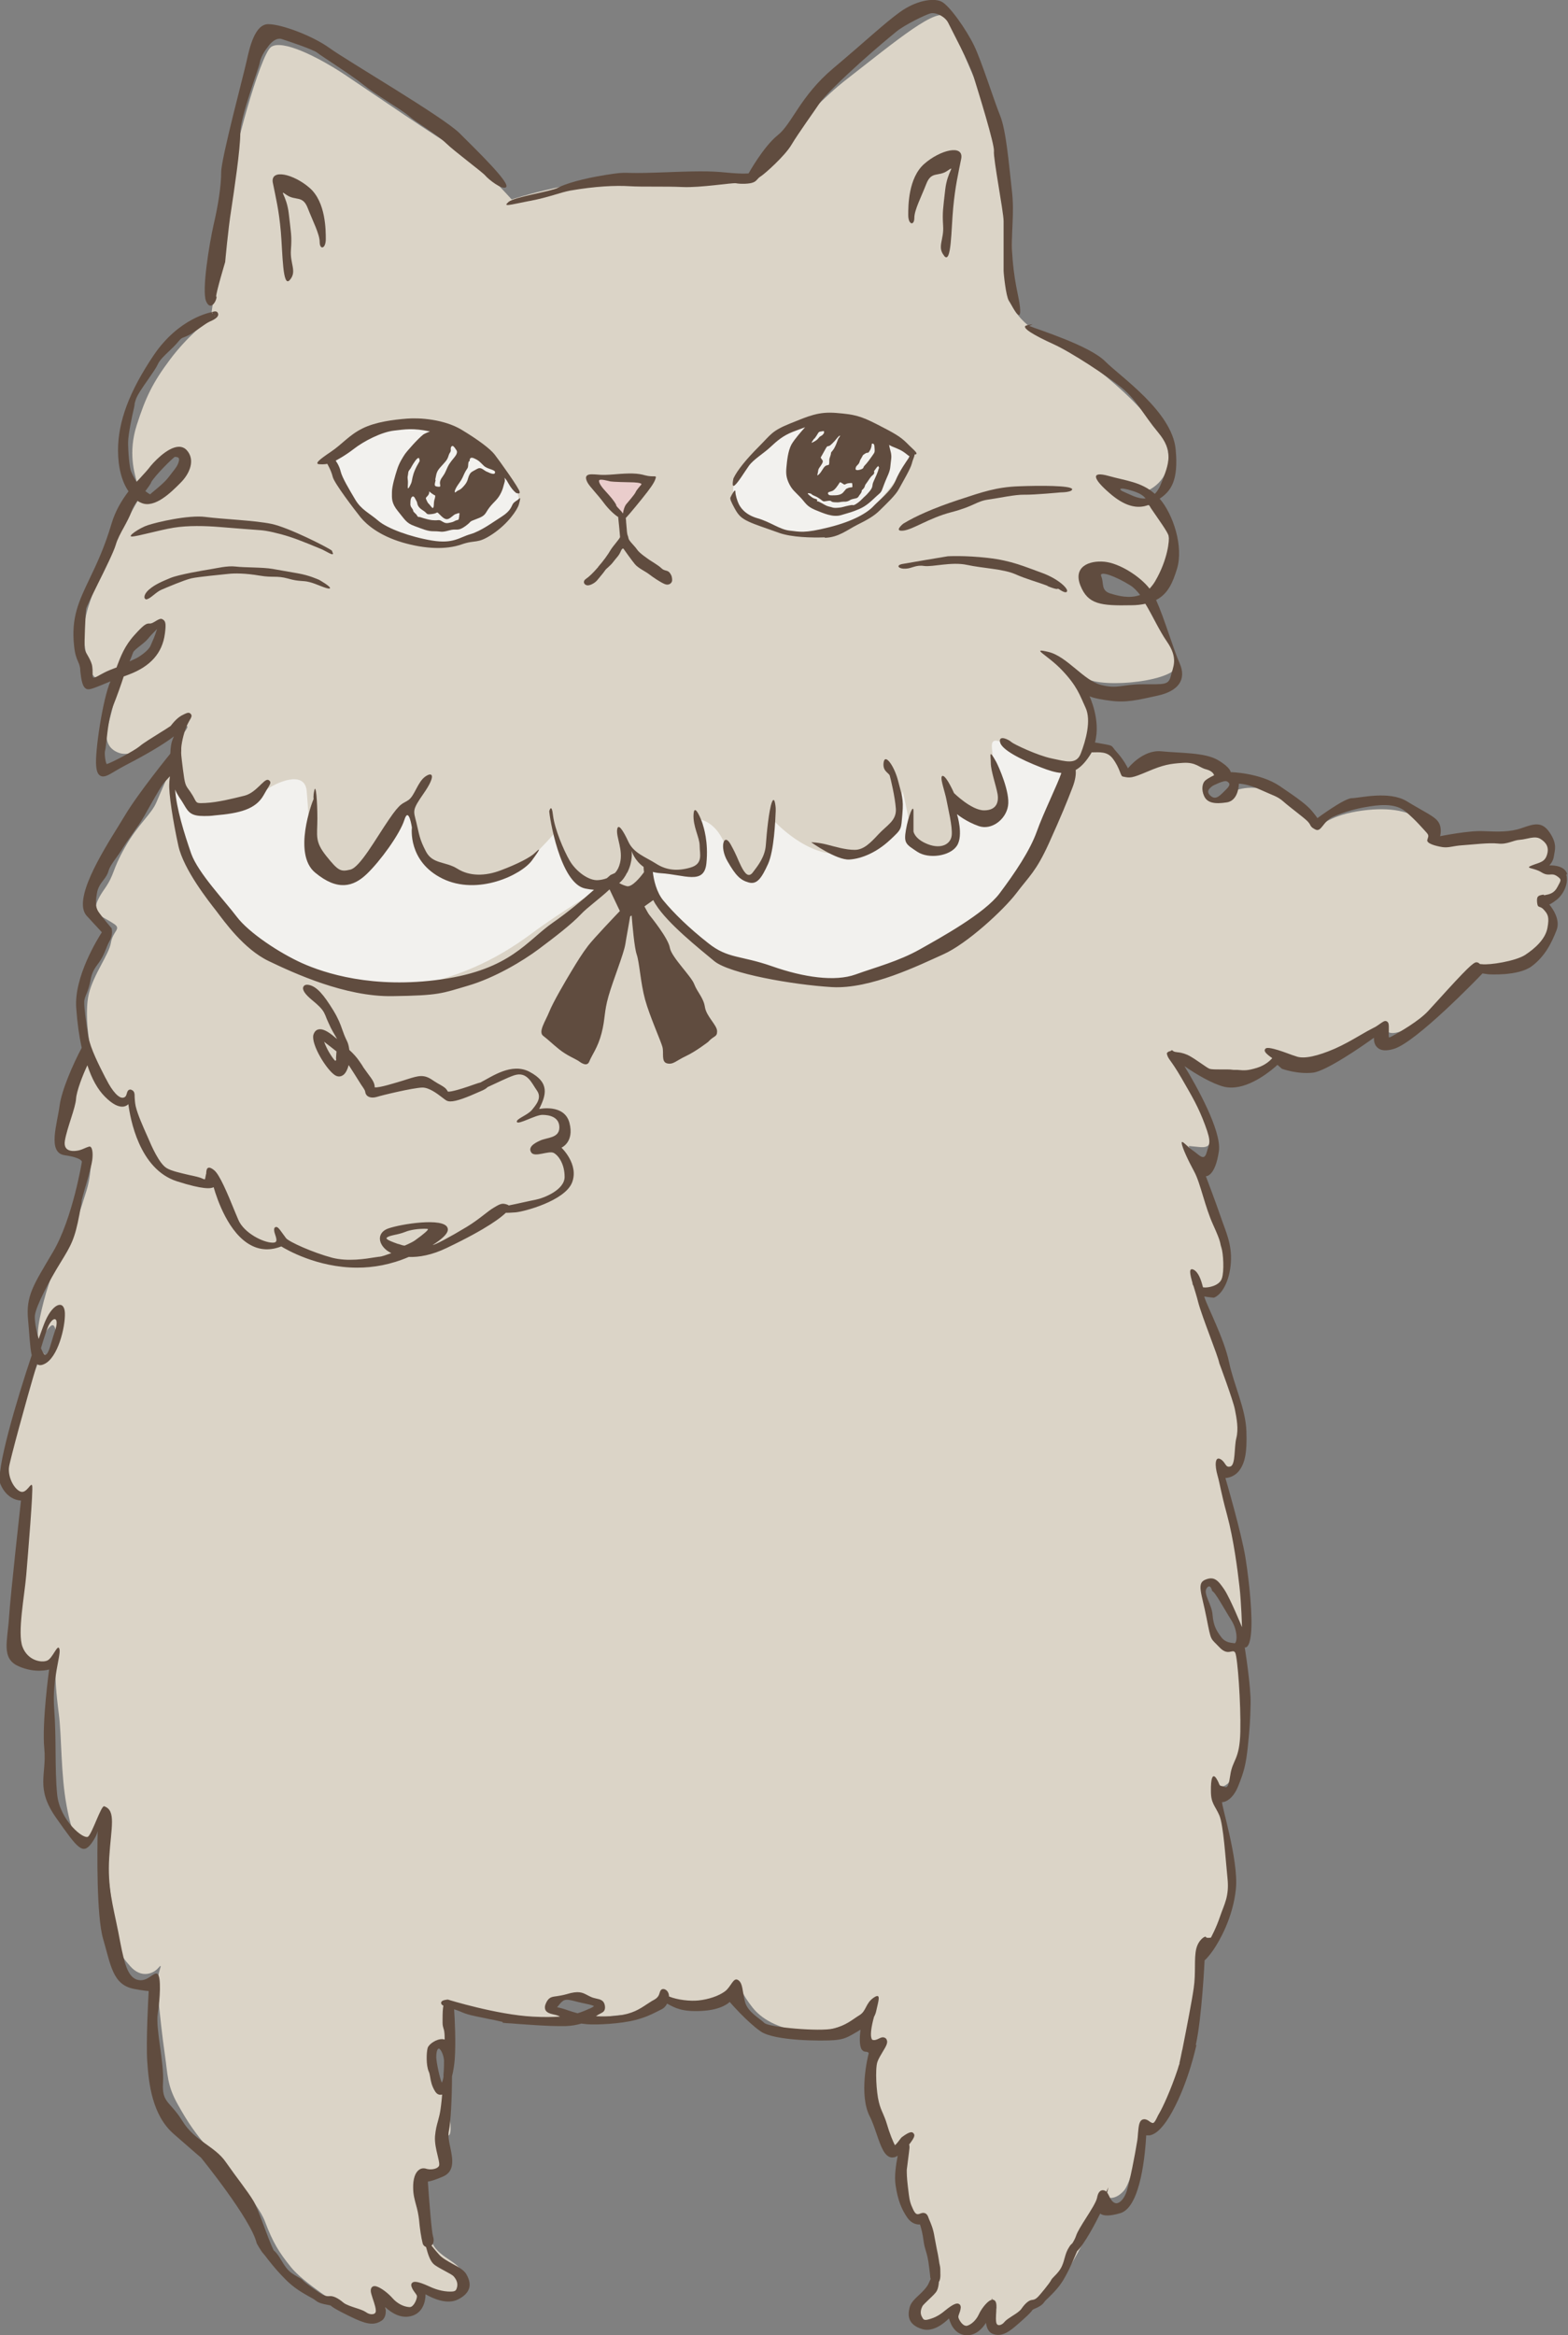
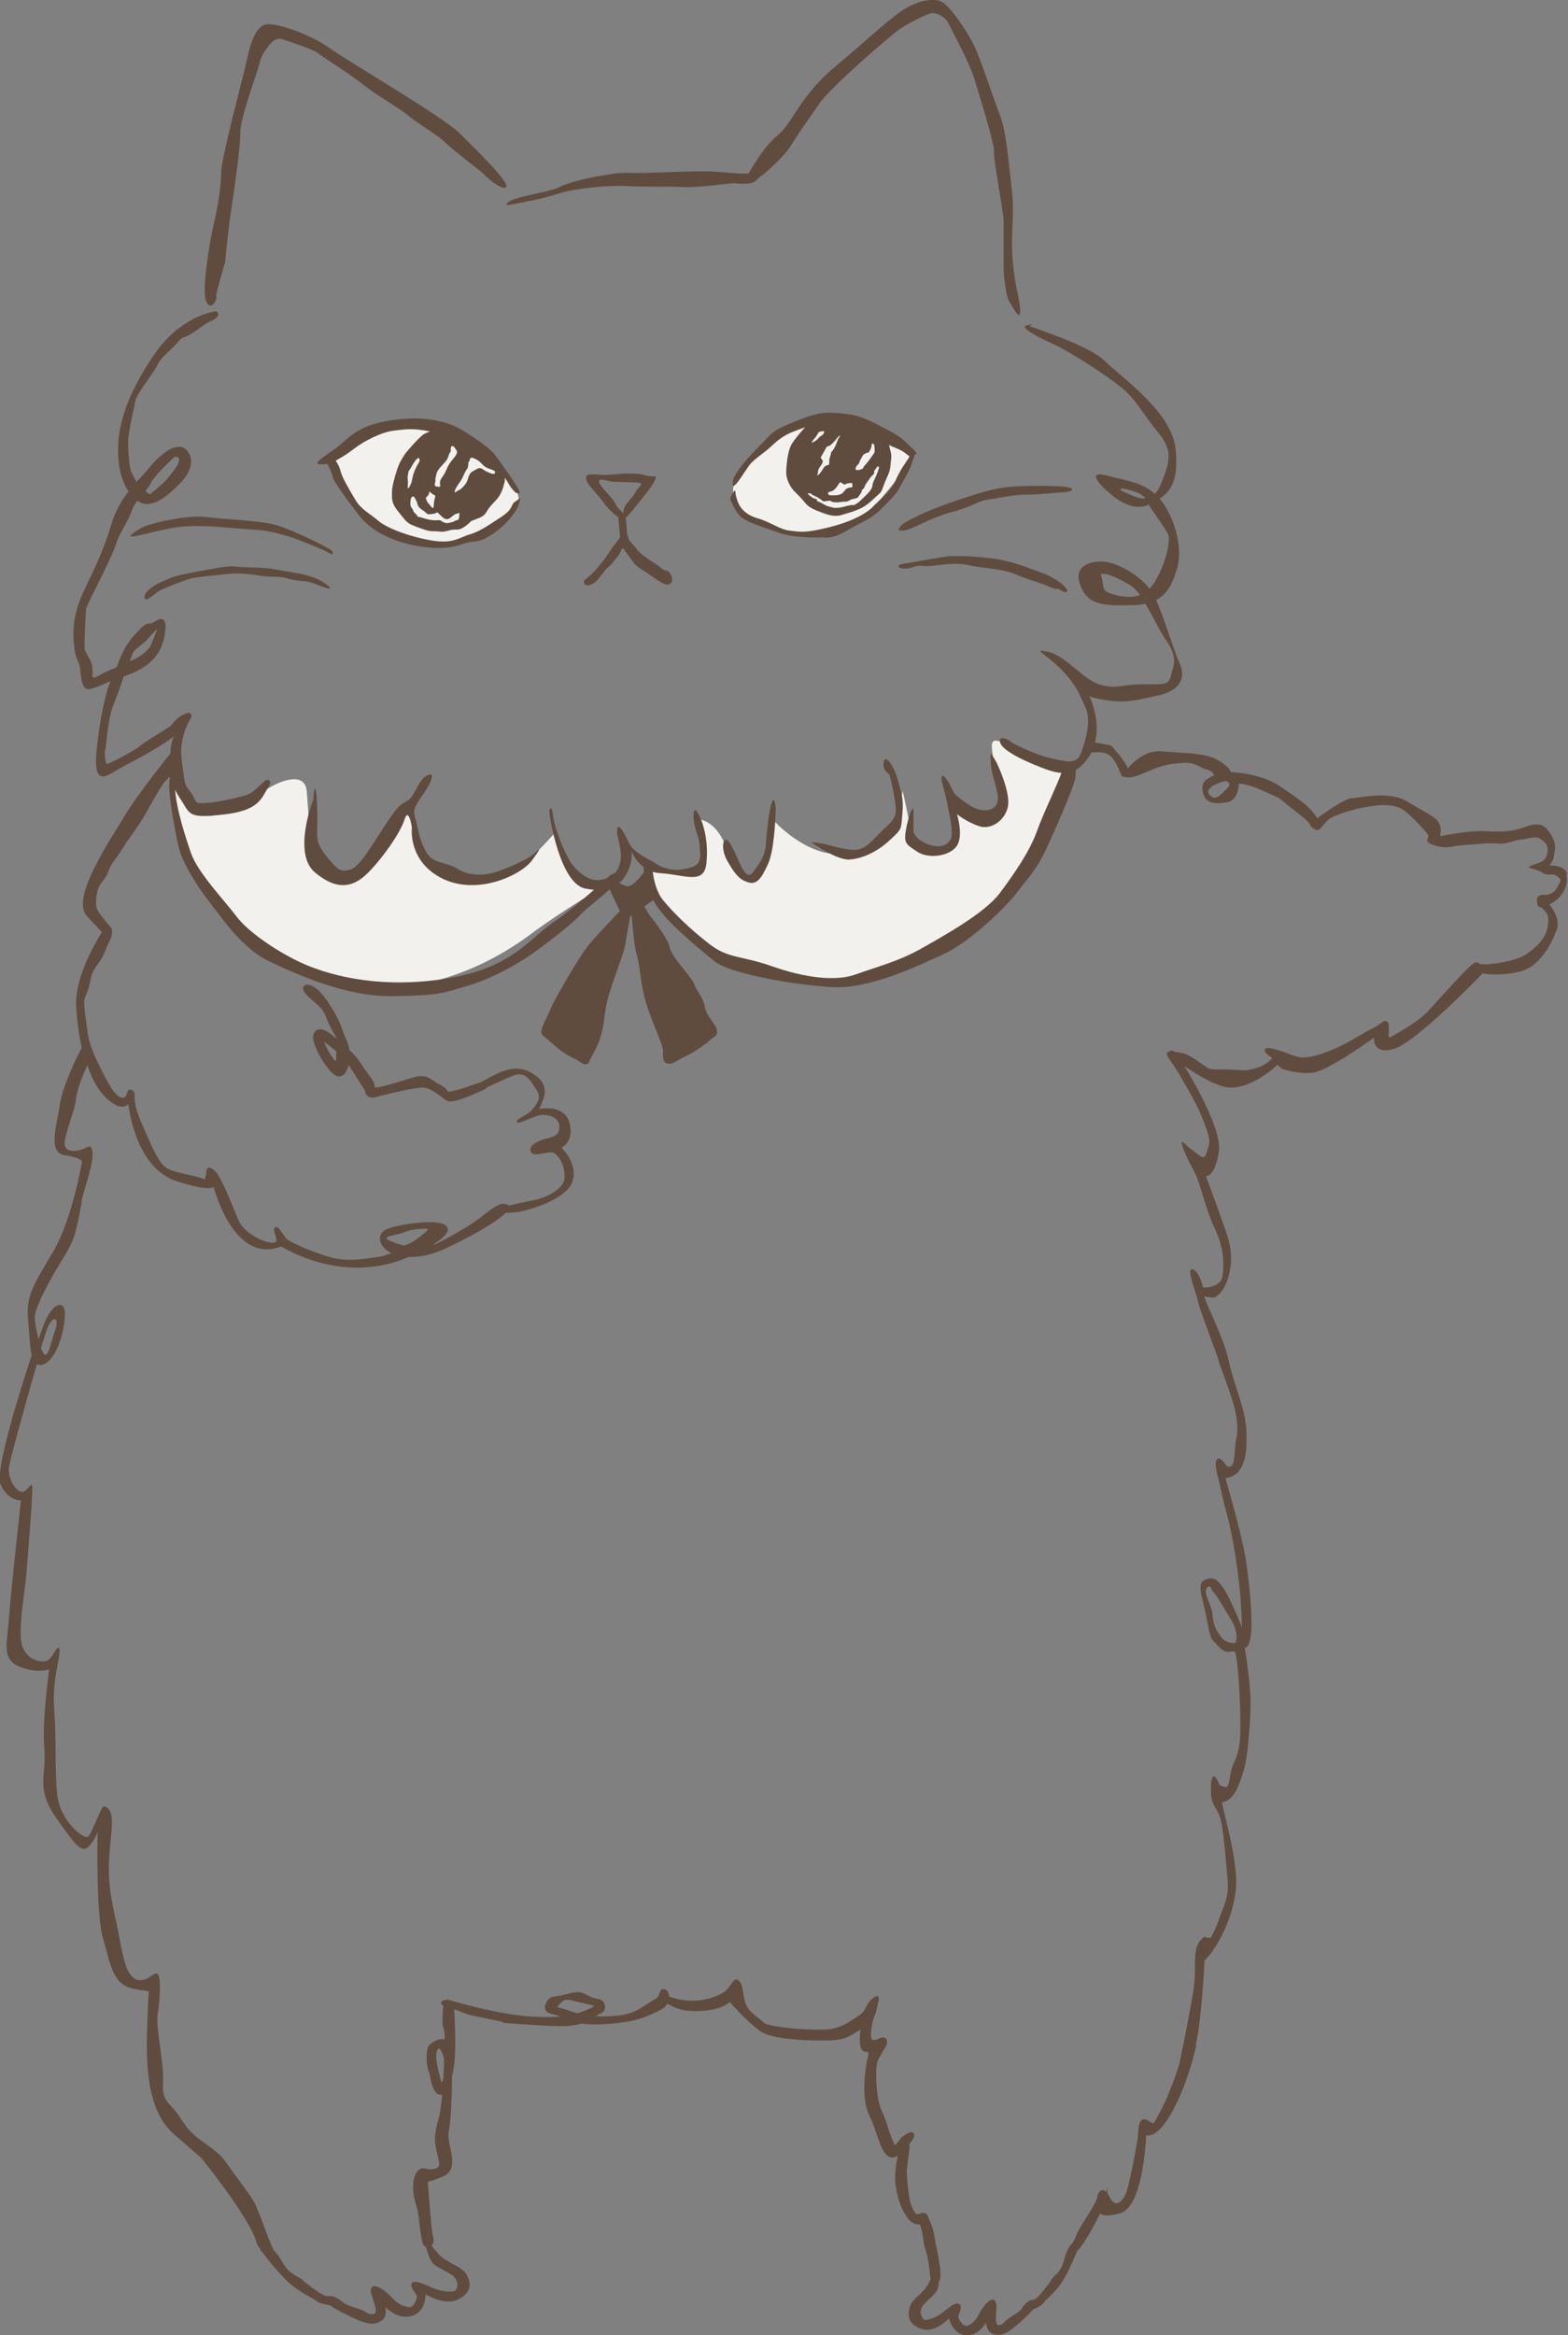
<svg xmlns="http://www.w3.org/2000/svg" id="_レイヤー_2" viewBox="0 0 74.65 111.12">
  <rect x="0" y="0" width="74.65" height="111.12" fill="#808080" stroke="none" />
  <defs>
    <style>.cls-1{fill:#f2f1ee;}.cls-2{fill:#dbd4c7;}.cls-3{fill:#604c3f;}.cls-4{fill:#eacdcc;}</style>
  </defs>
  <g id="_レイヤー_1-2">
-     <path class="cls-2" d="M10.04,15.1c.09-.8.89-5.33.94-6.45.05-1.12,1.4-6.02,1.92-6.41s2.24.47,3.51,1.31c1.26.84,4.58,3.13,5.38,3.55s2.57,2.39,2.57,2.39c0,0,3.46-1.12,5.61-.89s6.03-.14,6.03-.14c0,0,2.06-2.95,4.35-4.72,2.29-1.78,4.35-3.51,4.72-2.9s2.15,4.68,2.71,6.64.37,6.97.37,6.97c0,0,.26.98,2.06,1.82,1.8.84,5.21,3.81,5.4,5.24s-1.05,1.87-1.05,1.87c0,0-1.36-.65-1.64-.42s.4.8,1.01.89,1.17.37,1.17.37c0,0,.91,1.33.51,2.64-.4,1.31-.65,1.4-1.12,1.08s-2.17-1.01-2.6-.7-.07.77.63,1.05,2.01.37,2.01.37c0,0,1.43,2.1,1.52,2.92.09.82-3.55,1.22-4.37.68s-.84-.63-.84-.63c0,0,1.08,1.31,1.1,2.08s.05,1.75.05,1.75c0,0,1.01.02,1.36.75s.4.63.47.61,1.85-.96,2.85-.7,1.45.72,1.45.72c0,0-.91.3-.72.65s.02.7.58.58.72-.4.8-.44,1.22-.49,2.43.42c1.22.91,1.31,1.33,1.45,1.33s.56-.54,1.94-.77,2.43-.07,3.04.42.63.82.61.89,1.57.09,2.6,0,2.34-.47,2.67-.16.51.8.19,1.1-.47.37-.47.37c0,0,1.22-.12,1.15.54s-.19.84-.54.98-.51.23-.51.23c0,0,1.01.19.49,1.24-.51,1.05-.51,1.29-1.59,1.61-1.08.33-1.85.16-2.01.19s-1.73,2.13-3.04,2.83-1.24-.02-1.24-.02c0,0-1.8,1.61-3.06,1.75s-1.73-.16-1.87-.21-.21,0-.49.19-.42,1.08-2.03.82-2.62-1.1-2.62-1.1c0,0,1.59,2.48,1.71,3.32s.02,1.03-.49.98l-.51-.05s1.36,2.95,1.64,4.4-.09,2.22-.4,2.43-.65.23-.65.23c0,0,1.73,4.56,1.8,6.17s-.05,2.2-.42,2.15-.4-.16-.4-.16c0,0,.07,1.26.33,2.2.26.94.98,4.91.84,5.5s-.33.51-.42-.12-.89-1.85-1.05-1.94-.72-.02-.61.37.23,1.85.58,2.1.89.49,1.1.47.33.51.35,1.05.12,3.53-.37,4.75c-.49,1.22-1.01.82-1.01.89s.82,2.27.68,3.98c-.14,1.71-.16,2.29-.65,3.09s-.42.28-.68,1.03-.23,4.86-1.22,6.2-.72,1.87-1.15,1.94-.4-.14-.4-.14c0,0-.56,2.67-.98,3.13s-.77.33-.84.28-1.57,3.58-2.67,4.61-1.99,1.8-2.46,1.66-.37-.42-.37-.61.05-.35-.02-.3-.37.96-1.05.96-.63-.8-.63-.8c0,0-.54.4-1.26.42s-.94-.23-.47-.77.91-.89.91-1.4-.58-2.78-.58-2.78c0,0-.23.35-.54-.07s-.61-.75-.51-2.06.28-1.4.28-1.4c0,0-.47,1.01-1.03-.23s-.82-2.03-.7-2.95.35-1.47.35-1.47c0,0-.54.35-.65-.19s-.05-1.08-.02-1.15-1.8.82-2.88.7-2.01-.51-2.53-1.17-.56-.94-.56-.94c0,0-.44.72-1.33.82s-1.63-.08-1.87-.09-.4-.19-.47-.16-.28.63-1.4.68-2.15.26-2.22.21.94-.4.7-.63-.74-.39-1.19-.47-.96.26-1.12.35-.14.28.3.35.87.44.87.44c0,0-1.24.09-2.62-.09s-3.34-.47-3.48-.54.05-.28-.02.65,0,1.54,0,1.54c0,0-.3-.75-.58-.4s-.3.77-.19,1.24.23.91.44.96.21.07.21.44.21,1.15.14,1.57-.4-.19-.33.56-.19,1.29-.56,1.31-.58.12-.54.26.23,2.1.51,2.99,1.38.98,1.52,1.68.26,1.01-.44.98-.72-.07-1.12-.21-.54-.21-.58-.14.33.54.02.82-.58.54-1.03.07-.68-.49-.68-.49c0,0,.42.8-.14.94s-1.36-.12-1.66-.35-1.96-1.26-2.55-1.99-.87-1.19-1.24-2.17c-.37-.98-1.92-2.57-2.62-3.39s-1.03-1.29-1.54-2.2-.47-1.4-.61-2.36-.23-1.87-.3-2.53-.05-1.01,0-1.29.21-.56-.02-.3-.8.51-1.33-.09-.4-.51-.7-1.96-.47-3.62-.49-4.49.14-1.15-.09-.63-.7,1.36-.98,1.15-.49-.19-.77-1.71c-.28-1.52-.23-3.3-.37-4.37-.14-1.08-.16-1.59-.16-2.13s-.05-.61-.05-.61c0,0-.75.8-1.45.37s-.47-1.61-.26-2.97.49-5.12.49-5.12c0,0-.7.47-.96-.54-.26-1.01.21-1.68.42-2.76.21-1.08,1.19-3.46,1.19-3.46,0,0,.3.4.51.12s.21-1.52-.07-1.38-.58.94-.58.94c0,0-.19-.3.02-1.31s.56-2.2,1.12-3.27.77-1.71,1.1-2.78c.33-1.08.16-2.01.16-2.01,0,0-1.01.63-1.26-.02s.21-1.73.56-2.6.7-2.27.7-2.27c0,0-.28-1.52-.05-2.46.23-.94.96-1.87,1.05-2.43.09-.56.51-.65.16-.89s-.8-.42-.84-.58-.14-.35.37-1.08.34-.86.98-1.99c.64-1.13,1.26-1.57,1.5-2.15s.77-1.75.77-1.75l.28-1.26s.87-.91.12-.51-2.17,1.47-2.97,1.17-.56-1.12-.49-1.36.65-2.57.65-2.57c0,0,.8.05,1.29-.72s1.03-1.61.58-1.38-1.05.61-1.36,1.01-.58,1.22-1.03,1.33-.84.54-1.12-.68c-.28-1.22-.21-1.89.14-2.9s.56-1.71,1.19-2.81,1.1-2.06,1.17-2.06.4.33.94-.19c.54-.51,1.4-1.54,1.1-1.75s.05-.51-.56-.09-1.52,1.8-1.59,1.78.05-.12-.05-.51-.42-1.38,0-2.69c.42-1.31.75-2.01,1.59-3.13.84-1.12,1.75-1.8,1.75-1.8l.35-.19" />
    <path class="cls-1" d="M34.94,23.68c-.09-.41-.03-.68.24-1.21s1.76-1.89,3.16-2.29,2.47.03,3.5.5,1.82.74,1.6,1.1-1.71,2.37-2.5,2.95-1.63.71-2.29.71-1.71-.13-2.39-.5c-.68-.37-1.16-.58-1.32-1.26Z" />
    <path class="cls-1" d="M15.66,21.86c.08-.11.82-1.16,2.95-1.55s3.21,0,4.03.79c.82.79,1.84,1.76,1.97,2.26.13.5.16.5-.11.89s-2.34,1.6-3.34,1.58-2.26-.39-3.13-.89c-.87-.5-1.53-1.45-1.79-2s-.58-1-.58-1" />
-     <path class="cls-4" d="M29.7,24.6s-1.13-.89-1.34-1.39-.13-.58.42-.53,2-.08,1.97.24-.53.89-.63,1.08-.42.61-.42.61Z" />
    <path class="cls-1" d="M8.49,36.98s-.03,1.87,1.68,1.59c1.71-.28,1.87-.53,2.43-.94s1.9-1,2,0,.09,2.62.56,3.3.94,1.47,1.84.56,2.4-3.18,2.4-3.18c0,0,.75,2.53,1.47,2.99.72.47,2.43.75,3.37.28s2.24-2.03,2.24-2.03c0,0,.19,2.15,1.09,2.34s1.31.03,1.22.19-1.93,1.18-3.52,2.37c-1.59,1.18-3.62,2.21-6.14,2.53-2.53.31-6.89-1.9-8.29-3.65-1.4-1.75-2.46-3.55-2.49-4.61s-.25-1.93.16-1.75Z" />
    <path class="cls-1" d="M30.97,41.19c0-.12,1.28.59,1.84.31s.56-.37.65-.9-.22-1.62-.22-1.62c0,0,.78.03,1.25,1.15.47,1.12.87,1.71,1.15,1.71s.69-.56.9-1.25.28-1.56.28-1.56c0,0,1.62,1.81,3.34,1.59s2.06-.31,2.31-.97.5-1.93.5-2,.22.94.37,1.75,1.34,1.17,1.78,1,.47-.41.37-1.18-.12-1.15-.12-1.15c0,0,1.4,1.31,1.87.94s.56-.5.47-1.09-.44-1.28-.44-1.81-.34-1.25.75-.62,2.81,1.12,2.81,1.12c0,0-.31,2.4-1.96,4.3s-1.62,2.9-4.33,4.08c-2.71,1.18-4.15,2.31-7.08,1.5s-4.77-1.84-5.33-2.81-1.25-1.09-1.15-2.49Z" />
    <path class="cls-3" d="M10.29,14.11c0-.21.43-1.64.43-1.64,0,0,.14-1.57.29-2.5.14-.93.43-2.86.43-3.64s.86-3,.93-3.36c.07-.36.36-.71.36-.71,0,0,.33-.52.69-.4.36.12,1.49.49,1.7.66s1.57,1.02,2.19,1.52c.62.5,1.79,1.16,2.17,1.49.38.33,1.34.88,1.75,1.28s1.74,1.38,1.88,1.55c.14.17.79.69.98.55.24-.18-1.43-1.79-2.21-2.57s-5.41-3.48-6.2-4.06c-.79-.57-2.27-1.13-2.91-1.13s-.89,1.12-1.03,1.76c-.14.64-1.21,4.64-1.21,5.28s-.14,1.57-.36,2.5c-.21.93-.57,3.14-.36,3.64s.5,0,.5-.21Z" />
    <path class="cls-3" d="M25.18,9.57c.92-.17,1.52-.42,1.96-.5,1.21-.21,2.18-.25,2.82-.21.64.04,1.71,0,2.54.04s2.36-.21,2.54-.18c.18.04.64.04.82-.04.18-.07.18-.18.36-.29.18-.11,1.14-.96,1.46-1.5.32-.54,1.13-1.66,1.34-1.98.21-.32,1.12-1.2,1.91-1.91.79-.71,1.36-1.18,1.75-1.5s1.36-.79,1.61-.86.71.14.86.46,1,1.89,1.21,2.57c.21.68,1,3.21.96,3.53-.04.32.46,2.89.46,3.32v2.36c0,.14.11,1.21.25,1.43.14.21.54,1.04.54.5s-.25-1.11-.36-2.46c-.11-1.36.11-2.07-.04-3.32-.14-1.25-.27-2.83-.56-3.54-.29-.71-.87-2.56-1.23-3.31-.36-.75-1.18-1.93-1.57-2.11-.39-.18-1.21-.04-1.96.5-.75.54-1.61,1.36-3.18,2.68-1.57,1.32-1.96,2.64-2.64,3.18-.68.54-1.39,1.82-1.39,1.82,0,0-.25.04-1.07-.04s-1.39-.07-3.25,0-1.32-.07-2.46.11c-1.14.18-1.96.43-2.29.61-.32.18-2.07.43-2.36.68-.29.25.04.14.96-.04Z" />
    <path class="cls-3" d="M21.07,41.81c1.68.82,3.75-.18,4.25-.86.5-.68.36-.57.14-.36-.21.21-.86.54-1.61.82-.75.29-1.5.29-2.07-.07-.57-.36-1.18-.21-1.5-.82-.32-.61-.32-.82-.46-1.39-.14-.57-.21-.57.36-1.39s.43-1.04.07-.79c-.36.25-.5.89-.79,1.11-.29.21-.36.07-.96.96-.61.89-1.36,2.25-1.82,2.36-.46.11-.57.07-1.14-.64-.57-.71-.43-.96-.43-1.79s-.07-1.64-.14-1.36c-.07.29-.04.43-.04.43-.07.14-1,2.61.07,3.5,1.07.89,1.82.68,2.46.07.64-.61,1.57-1.89,1.79-2.57.21-.68.36.36.36.36,0,0-.21,1.61,1.46,2.43Z" />
    <path class="cls-3" d="M36.75,38.17c-.14.36-.25,1.46-.29,2.04-.04.57-.39,1-.61,1.29-.21.29-.39.07-.57-.29s-.18-.46-.5-1.04c-.32-.57-.54.14-.14.82.39.68.61.89,1,1s.61-.18.93-.89c.28-.63.34-2.01.36-2.5,0-.06,0-.11,0-.14,0,0-.04-.64-.18-.29Z" />
    <path class="cls-3" d="M42.35,39.99c.61-.57.54-.5.61-1.25.07-.75-.04-.93-.21-1.61-.18-.68-.61-1.29-.68-.86-.07.43.25.5.29.64.04.14.25,1,.29,1.57.04.57-.43.79-.82,1.21s-.71.75-1.14.75-.89-.14-1.32-.25c-.43-.11-.75-.11-.75-.11,0,0,1.21.86,1.82.82.61-.04,1.32-.36,1.93-.93Z" />
    <path class="cls-3" d="M47.99,38.35c.11-.64-.45-1.89-.57-2.11-.36-.64-.25-.29-.25.07s.25,1.07.32,1.46-.04.79-.64.79-1.43-.82-1.43-.82c0,0-.36-.82-.54-.82s.11.75.18,1.14c.07.39.29,1.25.25,1.68-.04.43-.5.68-1.14.43-.64-.25-.68-.61-.68-.61v-.96c0-.39-.25.25-.36.89-.11.64,0,.68.54,1.04s1.57.21,1.89-.29c.32-.5,0-1.5,0-1.5,0,0,.43.36,1.04.57.61.21,1.29-.32,1.39-.96Z" />
-     <path class="cls-3" d="M44.95,12.18c.35.41.33-1.24.43-2.29.1-1.05.24-1.62.38-2.33.14-.71-1-.43-1.76.24-.76.67-.76,2-.76,2.43,0,.48.29.52.29.14s.33-1,.57-1.62c.24-.62.57-.33,1-.62.43-.29,0,0-.1.9-.1.9-.14,1.05-.1,1.71.05.67-.3,1.01.05,1.43Z" />
-     <path class="cls-3" d="M12.99,8.7c.14.71.29,1.29.38,2.33s.08,2.7.43,2.29c.35-.41,0-.76.05-1.43.05-.67,0-.81-.1-1.71-.1-.9-.52-1.19-.1-.9.43.29.76,0,1,.62s.57,1.24.57,1.62.29.33.29-.14c0-.43,0-1.76-.76-2.43-.76-.67-1.9-.95-1.76-.24Z" />
    <path class="cls-3" d="M39.28,25.59c.64-.02,1.05-.37,1.52-.61.46-.23.8-.41,1.09-.7.29-.29.75-.71.91-1.02.16-.3.55-.95.61-1.2.04-.18.13-.33.13-.43,0,0,0,0,0,0,.25-.02-.04-.21-.36-.54-.32-.32-.61-.48-1.41-.89-.8-.41-1.09-.48-1.95-.55-.86-.07-1.3.14-2.2.5-.89.36-.91.52-1.5,1.11-.59.59-1.02,1.12-1.2,1.5,0,0-.11.46.05.34s.46-.62.68-.93.7-.59,1.02-.89.61-.55,1.07-.73c.19-.07.39-.15.59-.22-.17.19-.5.56-.65.82-.17.32-.21.78-.24,1.09-.03.32,0,.52.14.8.14.27.25.34.51.61s.29.43.71.61c.42.17.85.37,1.25.25.4-.12.51-.14.86-.29.35-.15.57-.38.82-.61.25-.22.21-.16.36-.56.15-.4.28-.58.3-.87.02-.29.09-.43,0-.74-.03-.11-.05-.19-.06-.27.03.02.07.04.13.07.34.14.46.18.7.37.08.07.12.09.14.1-.02.03-.03.07-.05.1-.09.14-.41.57-.62,1.07-.21.5-.79.93-1.05,1.21-.27.29-.91.7-2.11,1s-1.39.21-1.87.16c-.48-.05-.91-.41-1.54-.59-.62-.18-.82-.54-.89-.68-.07-.14-.16-.43-.16-.59s-.16.12-.23.27c-.04.07.02.21.2.54s.32.46.66.62c.34.16.86.32,1.46.54.61.21,1.52.23,2.16.21ZM40.74,22.24c.07-.13.13-.12.18-.25.04-.13.03-.09.11-.23.08-.14.02-.08.15-.17.13-.09.14,0,.2-.1.06-.11.04-.04.09-.18s0-.22.09-.2.07.21.08.27c0,.06.02.13-.06.23-.07.11-.05.07-.22.31-.17.23-.23.24-.25.32-.02.08-.17.11-.17.11-.13.04-.26.03-.19-.11ZM40.16,23.04c.08.05.07-.03.27-.05.19-.02.13,0,.15.12.02.12-.04.05-.2.11-.16.07-.08.04-.15.11-.07.07-.09.13-.19.18-.1.05-.22.06-.35.06-.12,0-.24.02-.27-.08-.02-.09.1-.08.21-.13.12-.05.26-.26.34-.39.03-.06.1.02.18.06ZM39.5,21.21c.09-.07.18-.16.25-.24.07-.08.17-.22.23-.24.06-.01-.09.15-.09.19,0,0-.12.37-.25.52s-.04.06-.11.26c-.07.2-.04.14-.05.31-.01.17-.04.09-.16.15-.12.06-.19.28-.33.41-.14.13-.05-.03-.04-.16.01-.13.1-.19.17-.32.08-.12.05-.19.02-.21-.02-.02-.07-.11-.07-.11,0,0,.07-.11.21-.37s.11-.12.2-.19ZM38.77,20.88c.06-.08.13-.18.18-.27s.12-.07.27-.1c0,0,.04.09-.03.15-.06.07-.05.05-.13.1-.08.05-.06.06-.12.12-.05.06-.13.11-.25.17-.12.07.02-.1.07-.18ZM41.83,22.3c-.02.14-.15.41-.24.61-.1.21.01.22-.19.47-.2.24-.23.23-.35.36-.12.13-.3.26-.39.29-.09.04.04-.03-.22.02-.26.05-.34.1-.53.11-.19.02-.25,0-.34-.03-.1-.03-.17-.03-.31-.11s-.22-.12-.28-.15c-.06-.02-.1,0-.08-.07.02-.07-.1-.03-.25-.14-.15-.11-.27-.21-.13-.19.14.02.09.05.2.1.11.05.17.07.24.12.06.04.07.04.17.12.1.08.12.04.31.02.19-.02.07.06.3.07s.17,0,.33-.02c.16-.02.17.01.29-.03s.08-.06.22-.1c.14-.04.23-.02.3-.13.07-.12.02-.02.11-.16.08-.14-.02-.08.1-.19.11-.11.05-.13.14-.25.09-.12,0,0,.16-.23.16-.24.21-.17.23-.3.01-.12-.06,0,.05-.15.1-.15.09-.1.14-.17l.04.08s0,.02,0,.03Z" />
    <path class="cls-3" d="M24.62,23.46c.14.07.12-.05.12-.05,0-.15-.98-1.51-1.19-1.78-.21-.27-.76-.69-1.59-1.19-.83-.49-1.98-.57-2.59-.52-.62.05-1.48.15-2.12.47-.64.32-.95.74-1.5,1.11-.55.37-.79.57-.55.59s.38-.02.38-.02c0,0,.19.32.26.62s1.05,1.58,1.33,1.93c.29.35.88.86,1.98,1.19,1.09.32,2.09.35,2.81.1.71-.25.74,0,1.48-.49.74-.49,1.19-1.16,1.26-1.41.07-.25.1-.37,0-.27-.1.1-.21.12-.29.25-.07.12-.1.32-.52.59-.43.27-.98.69-1.5.84s-.81.47-1.83.3-2.12-.57-2.55-.94c-.43-.37-.81-.52-1.1-1.01s-.62-1.04-.69-1.33c-.07-.3-.24-.52-.24-.52,0,0,.43-.22.88-.57s1.29-.79,1.9-.86c.54-.06.88-.13,1.71.04-.19.07-.31.14-.31.14-.27.21-.78.79-.89.95-.11.17-.26.4-.36.71-.1.31-.25.81-.25,1.09,0,.28-.04.51.29.91.33.4.39.56.78.7.39.14.63.26.95.25.33,0,.31.07.7-.04.38-.11.39.07.77-.2.37-.27.1-.18.55-.35.45-.16.39-.27.6-.54.21-.27.35-.34.5-.6.15-.26.17-.45.22-.6.02-.05.02-.13,0-.22.07.08.12.15.16.23.12.22.29.44.43.52ZM20.72,22.83c.06-.26.04-.37.25-.6.2-.23.32-.32.38-.53.06-.2.12-.17.11-.3-.02-.14.07-.23.14-.15l.07.08s.01.02.02.04c.05.06.14.14-.04.37-.22.27-.29.35-.41.64s-.22.32-.28.5c-.06.18.09.3-.1.28-.2-.02-.18-.06-.12-.32ZM20.38,23.57c.11-.14,0-.25.11-.14.12.1.23.15.23.15,0,.15-.05.18-.06.33-.01.15,0,.38-.14.19-.14-.19-.12-.1-.2-.27s-.05-.12.06-.26ZM19.42,23c.01-.21-.04-.21,0-.39.03-.18,0-.15.09-.27.09-.12.02-.04.17-.28s.21-.26.25-.27c.04,0,.05.15.05.15-.21.35-.29.56-.34.78-.05.22-.02.2-.13.41-.11.21-.1.09-.09-.12ZM21.87,24.53c-.04.17,0,.2-.11.22-.1.02-.15.08-.25.1-.1.02-.23.07-.35.02s-.16-.11-.26-.12c-.11,0-.1.02-.34,0-.24-.03-.58-.15-.58-.15,0,0-.09.02-.12-.06-.04-.09-.19-.17-.19-.24,0-.07-.12-.17-.12-.24,0-.07-.02.1-.01-.16,0-.27.13-.34.2-.22.07.12.11.21.11.21.03.14.05.25.29.4.24.15.11.21.43.17.32-.04.18-.16.37.03s.31.29.5.15c.19-.14.18-.16.29-.19s.18-.09.13.08ZM23.18,22.45c-.2-.1-.28-.25-.48-.13s-.28.12-.36.29c-.08.16-.05.29-.26.52-.2.23-.25.17-.36.27-.11.1-.1-.06.07-.31.17-.25.18-.24.31-.54.14-.3.18-.22.19-.44.01-.21.07-.16.07-.16,0,0-.04-.25.21-.14.25.11.29.19.46.35.17.17.54.18.54.31,0,.14-.2.07-.4-.03Z" />
    <path class="cls-3" d="M28.48,26.98c-.25.29-.43.46-.59.57-.16.11-.09.27.05.3s.39-.11.5-.25c.11-.14.29-.34.36-.45.07-.11.25-.21.41-.43.16-.21.25-.27.34-.48.09-.21.14-.12.14-.12,0,0,.38.54.54.73s.5.34.68.48c.18.14.52.37.73.46.21.09.36-.05.36-.18s-.02-.23-.12-.36-.25-.07-.39-.21c-.14-.14-.54-.37-.59-.41-.05-.04-.45-.3-.57-.48-.12-.18-.39-.41-.41-.54s-.05-.11-.07-.29c-.02-.18-.02-.29-.04-.46,0-.06-.01-.14-.02-.22,0,0,.01,0,.02-.01.12-.12.7-.82,1-1.21s.37-.54.41-.68c.04-.14-.12-.02-.5-.12-.37-.11-.75-.11-1.46-.05s-.75,0-1.09,0-.3.2-.2.39.48.57.77.96c.22.3.52.58.69.68.03.28.09.89.09.95,0,.07-.32.41-.45.62-.12.21-.34.52-.59.8ZM29.34,24.03c-.11-.21-.29-.41-.48-.62-.2-.21-.36-.43-.34-.54s.45.02.55.04c.11.02.84.04.98.04s.55.02.48.11c-.07.09-.21.23-.27.36-.05.12-.39.5-.46.59-.06.08-.12.26-.14.41h-.02c-.05-.12-.24-.24-.31-.38Z" />
    <path class="cls-3" d="M51.04,23.27c-.07-.17-1.51-.17-2.55-.13-1.04.04-1.69.26-2.87.65s-2.05.78-2.62,1.13c0,0-.47.38,0,.33s1.22-.6,2.3-.88,1.18-.52,1.76-.6c.57-.08,1.26-.24,1.72-.23s1.72-.11,1.72-.11c0,0,.61,0,.54-.18Z" />
    <path class="cls-3" d="M49.87,27.89c.58.23.45.09.52.13s.35.25.41.12c.06-.13-.41-.6-1.22-.89-.81-.29-1.41-.57-2.53-.7s-1.93-.08-1.93-.08c0,0-1.92.32-2.18.37-.31.07-.14.24.17.22.31-.01.48-.19.88-.13.4.06,1.31-.21,2.05-.05.73.16,1.72.19,2.29.44s.97.34,1.55.56Z" />
    <path class="cls-3" d="M9.8,24.6c-.85-.11-2.37.26-2.76.39-.4.13-1.01.55-.76.54.25,0,1.31-.31,1.99-.42s1.5-.09,2.22-.03,1.65.13,1.93.15c.28.02.83.14,1.36.31s1.32.51,1.52.59.66.4.53.15l-.03-.08c-.21-.16-2.06-1.1-2.87-1.27s-2.28-.22-3.14-.33Z" />
    <path class="cls-3" d="M7,28.51c.17-.03.43-.34.69-.45.26-.11,1.05-.45,1.42-.54.37-.08,1.39-.17,1.74-.21.34-.04.86-.03,1.51.08s.8-.01,1.35.14c.55.16.7.08,1.03.17.33.08.84.35.96.3.11-.06-.51-.41-.51-.41-.08-.03-.45-.21-1.02-.31s-.75-.13-1.2-.21c-.45-.08-1.33-.06-1.74-.11s-.91.08-1.23.13-1.49.25-1.88.41c-.38.16-.73.3-1.02.55-.29.25-.27.49-.1.47Z" />
    <path class="cls-3" d="M74.61,41.59c-.13-.46-.85-.41-.85-.41,0,0,.19-.18.22-.45.04-.28.17-.56-.2-1.11-.37-.55-.75-.42-1.32-.22-.57.2-1.14.18-1.83.15-.69-.04-2.07.24-2.07.24,0,0,.11-.36-.07-.66-.18-.29-.66-.48-1.51-1-.85-.52-2.26-.15-2.62-.15s-1.64.95-1.64.95c0,0-.06-.1-.27-.35-.21-.25-.59-.55-1.53-1.18s-2.33-.66-2.33-.66c0,0,0-.22-.62-.58-.62-.36-1.79-.32-2.68-.41-.89-.09-1.59.81-1.59.81,0,0-.19-.4-.54-.78-.33-.36-.03-.27-1.03-.45.29-1.05-.26-2.2-.26-2.2,0,0,.18.11.96.21.79.11,1.33-.03,2.29-.24.96-.21,1.39-.75,1.04-1.54-.29-.64-.73-2.15-1.12-3.01.55-.28.79-.8,1-1.5.31-1.04-.18-2.57-.83-3.32.52-.35.91-.84.76-2.36-.18-1.79-2.61-3.43-3.36-4.18-.75-.75-3.2-1.51-3.61-1.68l.14-.07s.11-.04-.25.04.39.5,1.25.89c.86.39,2.54,1.5,3.25,2.07.71.57,1.04,1.29,1.75,2.14.71.86.57,1.39.11,2.5-.08.19-.17.32-.27.42-.64-.57-1.37-.62-2.19-.85-.89-.25-.75.14.04.82.69.6,1.3.78,1.87.55.04.06.07.13.12.2.29.43.79,1.11.82,1.29.04.18-.04,1.11-.64,2.14-.08.14-.18.26-.27.36-.46-.59-1.43-1.21-2.15-1.28-.75-.07-1.5.25-1.14,1.14.36.89.96.96,2.43.93.25,0,.47-.03.66-.07.35.58.67,1.29,1.02,1.79.57.82.29,1.22.19,1.65-.11.43-.29.39-1.32.39s-1.19.24-2.01.03c-.82-.21-1.61-1.36-2.5-1.57-.89-.21-.05.13.66.88.71.75.83,1.16,1.11,1.77.29.61,0,1.6-.22,2.17-.21.57-.71.39-1.39.25-.68-.14-1.81-.68-1.92-.78-.11-.11-.61-.36-.54,0,.07.36.96.82,1.96,1.21.36.14.67.24.96.26-.16.5-.87,1.94-1.17,2.79-.33.92-1.05,1.98-1.77,2.94-.72.96-2.78,2.09-3.79,2.66-1.01.57-2.1.85-3.07,1.2-.98.35-2.46.14-3.97-.39s-2.1-.35-3.04-1.1c-.94-.74-1.63-1.42-2.13-2.02-.34-.4-.47-1.01-.51-1.37.11.03.23.05.37.06,1.14.07,2.07.57,2.18-.46.11-1.04-.14-1.75-.18-1.89-.04-.14-.39-1.04-.43-.46s.29,1.11.29,1.5.18.86-.43,1.04c-.61.18-1.14.14-1.64-.18-.5-.32-1.07-.5-1.32-1.04s-.5-.93-.54-.57.29.96.14,1.57c-.05.21-.13.36-.24.48l-.22.1s-.06.06-.17.15c-.13.05-.27.08-.41.09-.46.04-1.07-.43-1.36-.93-.29-.5-.71-1.5-.79-2.14-.07-.64-.18-.21-.18-.21,0,.21.5,3.43,1.71,3.68.15.03.29.05.42.06-.53.47-1.26,1.08-1.94,1.55-1.26.87-2.02,2.24-5.31,2.71-3.29.47-5.6-.3-6.65-.77-1.05-.47-2.53-1.44-3.11-2.21-.58-.77-1.84-2.08-2.17-3.01-.32-.92-.71-2.17-.76-3.04.05.13.12.25.19.36.1.14.17.26.23.36.22.38.35.54.95.54.14,0,.31,0,.52-.03,1.18-.1,1.94-.29,2.32-.96.1-.18.18-.31.23-.39.08-.14.14-.23.04-.31-.09-.08-.18,0-.26.06l-.04.04c-.05.04-.1.09-.16.15-.18.17-.41.39-.71.47l-.08.02c-.45.11-1.19.3-1.79.33-.4.02-.41.01-.51-.18-.04-.07-.08-.16-.15-.26-.05-.08-.09-.14-.13-.19-.16-.22-.19-.26-.28-.97-.09-.73-.09-.74-.08-.89v-.13c.02-.31.16-.88.33-1.19l.06-.11c.09-.15.14-.24.06-.32-.08-.09-.17-.05-.3.01l-.06.03c-.27.12-.48.39-.57.5l-.02.03s-.28.19-.5.32c-.38.24-.81.5-.98.65-.28.23-1.35.79-1.57.85-.07-.11-.11-.53-.08-.63.02-.06.04-.19.07-.48.05-.49.14-1.22.31-1.65.19-.47.39-1.04.51-1.41.08-.03.16-.06.24-.09,1.04-.39,1.6-1.03,1.72-1.94.06-.44.04-.6-.08-.67h0s-.02-.02-.03-.02c-.06-.04-.12-.02-.17,0-.05.02-.1.05-.15.08-.05.03-.1.06-.16.09-.07.03-.09.03-.13.03-.16-.01-.26.03-.73.55-.47.52-.65,1.01-.83,1.48,0,.02-.02.05-.03.07,0,0-.01,0-.02,0l-.28.11c-.2.08-.36.17-.49.24-.12.07-.27.15-.31.12-.03-.02-.04-.07-.03-.2,0-.11,0-.24-.03-.4-.05-.18-.13-.32-.21-.46-.07-.12-.13-.23-.14-.32-.02-.22.04-1.67.07-1.89.02-.1.31-.68.56-1.19.36-.72.76-1.54.85-1.85.08-.28.24-.57.4-.86.14-.26.27-.5.35-.73.05-.16.16-.34.28-.51.06.04.12.07.19.1.64.28,1.44-.53,1.83-.92l.04-.04c.44-.44.71-1.09.29-1.55-.1-.11-.24-.17-.4-.16-.54.03-1.22.77-1.41,1.03-.07.09-.18.21-.31.35-.08.09-.17.19-.27.29-.09-.15-.18-.32-.25-.48-.09-.19-.15-.97-.15-1.4,0-.37.2-1.31.28-1.64.03-.13.03-.17.03-.2,0-.02.02-.07.06-.21.07-.21.34-.6.58-.94.19-.28.38-.54.46-.72.1-.22.33-.43.55-.64.14-.13.28-.27.4-.41.16-.2.21-.21.32-.25.07-.03.18-.07.33-.16.17-.11.31-.21.44-.3.16-.11.29-.21.44-.28.31-.13.44-.26.39-.39-.04-.1-.13-.12-.28-.06l.02.06s-.01,0-.02.01v-.07c-.07.01-1.58.28-2.78,2.05-1.16,1.72-1.7,3.16-1.7,4.53,0,.8.18,1.49.5,1.95-.32.42-.63.93-.81,1.54-.34,1.15-.72,1.94-1.05,2.63-.51,1.07-.88,1.84-.73,3.2.04.39.12.58.19.74.05.11.08.2.1.33v.07c.05.45.1.91.39.91.13,0,.38-.1.91-.32.04-.02.09-.04.14-.06-.37.83-.75,3.39-.68,4.03.02.23.07.4.21.47.16.08.35-.02.68-.22.15-.09.34-.2.57-.32.8-.41,1.74-.95,2.24-1.34-.03.07-.06.14-.08.2-.05.13-.08.35-.09.62l-.04.05s-1.51,1.86-2.12,2.89c-.08.14-.19.3-.3.49-.82,1.32-2.2,3.54-1.52,4.29l.72.78c-.2.31-1.33,2.13-1.22,3.6.05.72.14,1.35.26,1.9-.4.75-.95,2-1.05,2.74-.12.91-.59,2.25.24,2.37.83.12.82.31.82.31,0,0-.44,2.7-1.37,4.28-.93,1.58-1.31,2.09-1.19,3.27.06.63.08,1.25.17,1.66-.72,2.14-1.73,5.55-1.49,6.13.34.8.98.78.98.78,0,0-.5,4.46-.57,5.57-.07,1.11-.38,1.94.44,2.31s1.47.16,1.47.16c0,0-.35,2.53-.23,3.77.12,1.25-.44,1.87.57,3.3,1.01,1.43,1.25,1.77,1.67,1.21.19-.26.27-.45.3-.59-.02.89-.06,4.05.26,5.13.37,1.26.45,2.18,1.47,2.38.43.08.63.1.7.1-.02.34-.13,2.38-.07,3.34.07,1.05.23,2.57,1.27,3.47,1.04.91,1.29,1.12,1.29,1.12,0,0,2.39,2.94,2.65,4.07,0,0,.19.36.33.51.02.02.03.04.06.07.18.24.52.68.98,1.14.41.42.83.65,1.13.82.13.07.24.13.31.19.16.13.39.17.55.2.06.01.15.03.17.04.1.12.85.49,1.18.64.29.13.55.22.78.22.17,0,.32-.05.47-.15.19-.14.21-.4.17-.63.27.25.72.55,1.22.42.55-.14.69-.67.69-1.04.31.18,1.02.52,1.56.24.29-.15.46-.33.52-.54.07-.25-.05-.5-.14-.66-.12-.2-.38-.34-.66-.49-.23-.13-.47-.26-.62-.42-.13-.14-.25-.29-.34-.4-.02-.02-.03-.04-.04-.05,0,0,.01,0,.02-.01.09-.1.11-.25.06-.41-.07-.22-.18-1.63-.25-2.62.13-.02.35-.08.72-.24.58-.25.46-.85.35-1.38-.06-.28-.12-.57-.07-.79.09-.42.15-1.61.15-2.6.07-.27.11-.57.13-.81.06-.82,0-1.96-.03-2.38.1.03.2.07.28.1.35.16.63.21,1.18.32.13.03.28.06.45.09.22.05.34.08.4.09v.04s.2.02.2.02h0s0,0,0,0c.1,0,.3.02.57.04.56.04,1.37.1,1.95.1.1,0,.19,0,.27,0,.31-.01.55-.06.76-.12.09.01.17.02.26.03.46.04,1.62-.02,2.31-.2.49-.13.75-.26.97-.37.09-.04.17-.09.26-.13.13-.06.22-.16.28-.28.38.21.71.39,1.6.35,1.03-.04,1.38-.43,1.38-.43,0,0,.79.92,1.47,1.4.68.47,2.97.46,3.49.42.52-.04.67-.15,1.14-.42.05-.03.09-.06.13-.08-.05.37-.06.78.06.95.05.06.11.1.18.1h0c.1,0,.14.04.15.07-.06.22-.47,1.97.04,2.99.14.27.24.58.34.87.2.58.36,1.04.69,1.1.02,0,.05,0,.07,0,.08,0,.16-.03.24-.08-.08.4-.17.97-.1,1.41.1.68.27,1.12.56,1.54.19.27.43.33.6.32.05.15.13.45.17.78.03.22.07.35.11.48.05.17.11.36.16.81.02.15.03.26.04.34,0,.07.01.13.03.18-.04.08-.08.17-.12.26-.09.17-.26.34-.43.5-.21.19-.4.38-.45.59-.09.34-.13.82.6,1.04.51.15,1.03-.27,1.27-.51.09.34.33.78.83.8.01,0,.03,0,.04,0,.42,0,.72-.32.89-.59.03.2.1.42.29.51.39.18.75-.04,1.07-.31.24-.2.8-.69.85-.81.02-.02.08-.05.13-.07.14-.06.33-.15.43-.3.04-.06.12-.14.22-.23.22-.22.53-.51.78-.98.28-.5.46-.97.57-1.22.35-.34.88-1.34,1.1-1.79.16.13.48.12.96-.02.99-.29,1.19-2.96,1.23-3.7.05,0,.1,0,.16,0,.34-.06.69-.43,1.07-1.11.81-1.47,1.15-3.17,1.16-3.19h-.03c.29-1.29.42-4.03.42-4.03,0,0,.14-.1.42-.5.28-.41.93-1.52,1.07-2.9.14-1.39-.75-4.15-.65-4.13.1.01.49-.09.76-.76.27-.67.37-1.03.46-1.9.09-.88.11-1.17.13-2.01.02-.85-.28-2.69-.28-2.69,0,0,.23.1.3-.67.08-.77-.07-2.37-.26-3.57-.19-1.2-.96-3.82-.96-3.82,0,0,.37,0,.64-.33.27-.34.4-.82.36-1.89-.03-1.07-.6-2.21-.83-3.31-.23-1.1-1.03-2.63-1.16-3.05,0-.02-.01-.04-.02-.06.22.04.46.06.46.06.38-.14.75-.78.81-1.67.06-.89-.25-1.49-.48-2.17s-.71-1.94-.71-1.94c0,0,.44.04.62-1.19.14-.97-1.09-3.15-1.64-4.05.56.39,1.33.84,1.88.98.12.03.24.04.36.04.94,0,1.93-.84,2.19-1.08l.19.17.03.02s.74.27,1.48.18c.63-.08,2.34-1.26,2.89-1.66,0,.15.02.33.16.46.16.16.43.18.79.07,1.06-.31,4.06-3.42,4.19-3.56l.03-.03c.15.02.28.04.28.04,0,0,1.41.1,2.06-.38s.97-1.16,1.19-1.73-.35-1.21-.35-1.21c0,0,.12-.04.37-.24.26-.21.57-.72.44-1.18ZM53.56,23.43c-.36-.14-.32-.29.36-.07.35.11.51.22.62.36-.38.03-.77-.21-.98-.29ZM52.89,28.25c-.5-.14-.32-.5-.46-.82-.14-.32.71,0,1.39.43.16.1.31.26.46.45-.51.19-1.06.04-1.38-.06ZM6.21,31.38c.05-.13.1-.26.13-.34.02-.06.2-.21.32-.3.14-.11.29-.23.38-.34.11-.14.29-.32.44-.47-.02.05-.04.11-.06.17-.05.16-.13.35-.22.55l-.03.07c-.06.15-.27.35-.57.54-.09.06-.25.13-.43.21.01-.03.03-.07.04-.1ZM7.19,22.96c.19-.34,1.02-1.15,1.13-1.22.02,0,.1,0,.16.03.03.02.06.06.04.15-.04.21-.16.36-.32.56-.05.07-.11.14-.17.22-.18.25-.6.58-.79.74-.05.04-.08.07-.08.08-.04,0-.15-.08-.24-.15.11-.15.21-.28.28-.41ZM10.21,15.01l.02.04s-.02-.02-.03-.03c0,0,.01,0,.02-.01ZM58.41,37.18c.12.07.21.15-.04.39-.25.24-.46.52-.71.32s-.13-.35.08-.5c0,0,.54-.28.66-.21ZM29.86,41.53c.29-.57.21-1.04.21-1.04,0,0,.13.45.57.76,0,.07.01.15.02.25-.17.24-.57.72-.81.67-.12-.03-.25-.08-.37-.15.16-.13.28-.3.37-.49ZM21.12,98.78c-.02.16-.05.26-.09.32-.1-.24-.25-.94-.26-1.2,0-.4.1-.42.13-.42t0,0s.02,0,.03.02c.1.08.2.35.21.56,0,.09,0,.38-.03.72ZM28.08,95.57c-.17.08-.35.16-.58.23-.16-.04-.31-.09-.46-.14-.22-.08-.38-.12-.49-.14-.01,0-.02,0-.03,0,.02-.03.05-.06.08-.1l.04-.05c.22-.27.34-.24.71-.15.11.03.23.06.37.09.13.03.47.09.56.15-.02.02-.08.06-.2.12ZM73.48,42.57c-.26.04-.33.08-.3.38.03.3.13.12.32.34.19.21.27.34.17.87-.1.53-.59.97-1.06,1.28-.47.3-1.7.49-2.06.44-.04,0-.07,0-.1-.01-.04-.05-.1-.08-.16-.08,0,0,0,0,0,0-.14,0-.44.27-1.86,1.84-.18.2-.33.36-.43.47-.45.49-1.38,1.02-1.73,1.21-.11.06-.14.06-.14.06-.02-.03-.02-.18-.01-.29,0-.06,0-.13,0-.2,0-.11,0-.23-.1-.28-.09-.05-.18.02-.31.11-.09.06-.2.15-.34.21-.18.09-.39.21-.63.35-.36.21-.78.45-1.19.63-.83.36-1.45.49-1.8.38-.15-.05-.31-.1-.46-.16-.3-.11-.59-.21-.85-.25-.05,0-.18-.03-.22.07-.02.05-.05.14.35.41-.1.12-.34.34-.72.46-.46.14-.6.13-.94.1h-.18c-.2-.03-.4-.02-.58-.02-.24,0-.46,0-.56-.03-.08-.03-.22-.13-.38-.24-.22-.15-.47-.33-.69-.43-.21-.09-.36-.11-.47-.12-.09-.01-.14-.02-.19-.05l-.06-.05-.09.05c-.11.01-.16.1-.16.1.05.29.16.25.7,1.18.53.92.8,1.37,1.12,2.23s.2.85.08,1.3c-.12.45-.35.13-.64-.07-.3-.2-.57-.56-.55-.36.02.2.3.81.6,1.36.3.56.5,1.66.9,2.53.4.88.3.81.39,1.08.09.27.14,1.12.02,1.47-.12.35-.67.45-.87.42-.01,0-.02,0-.03-.01-.09-.36-.22-.73-.46-.84-.22-.09-.16.21-.04.63,0,0,0,0,0,0,0,0,0,.08.05.15.07.24.16.51.22.76.2.76.94,2.54,1.01,2.92,0,0,.65,1.74.74,2.19.09.45.18.94.07,1.37-.11.43-.03,1.27-.28,1.35-.25.08-.22-.21-.48-.35-.26-.14-.27.3-.14.76.13.46.15.76.46,1.9.31,1.14.5,2.62.59,3.41.09.79.12,1.93.12,1.93,0,0-.55-1.35-.84-1.79-.3-.44-.48-.65-.91-.47-.42.17-.17.64.06,1.81.23,1.17.18.94.61,1.4.43.46.64.04.76.27.11.23.27,2.39.24,3.75-.03,1.36-.37,1.31-.48,2.08s-.22.53-.39.51c-.17-.02-.09-.08-.27-.36-.18-.28-.27,0-.26.6,0,.59.2.69.4,1.15s.3,2.14.39,3c.09.86-.16,1.24-.35,1.8-.19.57-.44,1.02-.44,1.02,0,0-.22.04-.24-.03-.01-.07-.35.11-.46.57-.11.47-.01,1.14-.12,1.87-.08.57-.34,1.91-.53,2.87,0,.03-.01.05-.02.08-.05.24-.09.46-.13.62h.01c-.03.08-.06.17-.09.28-.34,1.02-.72,1.83-.88,2.1-.04.06-.07.13-.1.19-.06.12-.12.25-.19.27-.04.01-.1-.02-.17-.07-.05-.04-.2-.15-.34-.09-.16.07-.18.31-.21.64-.01.14-.02.29-.05.44-.1.62-.32,1.76-.49,2.33-.1.32-.31.57-.49.57-.15,0-.27-.17-.34-.33-.03-.07-.07-.13-.1-.18l.06-.25-.1.21c-.05-.05-.11-.07-.18-.07-.13.01-.22.13-.26.36-.04.2-.3.61-.53.97-.21.33-.41.65-.47.84-.04.12-.11.25-.18.36-.05.04-.1.09-.14.16-.12.18-.17.34-.22.52-.03.11-.06.23-.12.37-.09.22-.24.38-.37.51-.08.08-.14.14-.17.21-.06.12-.52.69-.64.8-.1.09-.16.11-.25.12-.15.01-.33.16-.51.42-.08.12-.27.24-.43.34-.15.1-.3.19-.38.29-.07.09-.17.15-.26.15,0,0,0,0,0,0-.04,0-.08-.02-.1-.05-.07-.09-.04-.43-.03-.61,0-.06,0-.12.01-.16,0-.15,0-.31-.11-.37-.02-.01-.05-.03-.09-.02v-.09s-.03.1-.03.1c-.03,0-.06.02-.1.04-.17.11-.4.4-.52.67-.12.25-.34.46-.55.52-.04.01-.08,0-.13-.02-.14-.07-.26-.28-.28-.37-.01-.05,0-.09.03-.17.03-.08.07-.18.08-.31,0-.11-.05-.15-.09-.17-.08-.04-.22-.04-.65.31-.12.1-.36.3-.7.4-.31.1-.33.05-.41-.1-.08-.14-.07-.31.02-.49.03-.07.18-.2.31-.33.16-.15.32-.3.38-.41.06-.11.09-.28.1-.43.07-.1.07-.26.07-.32,0-.29,0-.35-.03-.48-.01-.05-.03-.12-.04-.23-.03-.19-.06-.35-.1-.53-.03-.17-.07-.35-.11-.58-.06-.39-.17-.63-.25-.82-.02-.05-.04-.09-.05-.13-.1-.26-.3-.19-.38-.16-.04.02-.07.03-.12.03-.1,0-.17-.1-.29-.39-.1-.24-.12-.45-.16-.78l-.02-.16c-.05-.42-.05-.63-.05-.78,0-.03.11-.83.13-1.05,0-.07,0-.11-.02-.15.27-.35.29-.45.21-.54-.06-.07-.16-.11-.56.19l-.03.03c-.1.14-.22.29-.29.35-.09-.15-.27-.6-.39-1.02-.06-.2-.12-.34-.18-.48-.07-.16-.14-.31-.2-.56-.12-.47-.18-1.56-.07-1.9.05-.15.16-.33.25-.48.15-.25.26-.42.2-.57-.03-.07-.07-.1-.11-.11-.09-.04-.18,0-.28.05-.1.05-.21.09-.3.05,0,0-.19-.1.08-1.09.05-.09.09-.19.11-.3.09-.43.26-.88-.13-.61-.39.27-.34.63-.67.83s-.63.49-1.26.64-3.06-.06-3.27-.27-.79-.51-.92-1c-.13-.5-.1-.9-.33-1.04-.23-.15-.33.32-.63.54-.3.22-.78.38-1.26.43-.38.04-.99-.02-1.4-.19,0-.15-.07-.28-.18-.33-.04-.02-.1-.04-.16-.01-.06.03-.08.09-.1.15-.03.1-.06.24-.29.36-.12.06-.22.14-.34.21-.33.22-.68.45-1.36.53-.36.04-.71.05-1.05.03.02-.01.03-.02.05-.03l.04-.03s.09-.05.13-.07c.12-.06.24-.12.21-.36-.04-.27-.22-.31-.41-.35-.09-.02-.18-.04-.28-.09-.06-.03-.11-.05-.16-.08-.23-.12-.41-.21-.97-.04-.21.06-.37.08-.49.1-.24.03-.38.05-.51.36-.05.12-.05.21-.01.3.07.13.23.17.4.21.1.02.21.05.29.1-.34.02-.76.03-1.3,0-1.7-.09-4.01-.8-4.03-.81h-.02s-.02,0-.02,0c-.15.02-.28.05-.29.15,0,.06.03.1.11.14-.03.13-.04.34-.04.65,0,.06,0,.11,0,.16,0,.12.02.19.04.26.03.08.06.19.06.5v.04s-.07-.02-.11-.02c-.28-.01-.64.23-.7.42-.06.21-.08.82.05,1.12.04.08.05.17.07.27.03.17.06.39.23.67.11.18.24.18.32.16,0,0,.02,0,.02,0-.03.36-.07.68-.1.84-.03.17-.07.29-.1.42-.06.21-.11.4-.14.72-.02.3.05.62.12.9.04.18.09.35.08.46,0,.02,0,.07-.08.13-.13.09-.37.11-.53.06-.12-.04-.25-.03-.35.05-.19.13-.29.45-.28.86,0,.31.07.56.14.82.06.21.11.43.14.69.04.46.1.83.17,1.12.02.09.08.15.16.18l.02.06c.06.23.16.57.33.74.1.1.31.21.53.33.18.1.38.2.44.27.15.17.2.34.16.51-.05.18-.07.23-.45.21-.41-.03-.74-.18-.89-.25-.57-.26-.72-.23-.79-.17-.03.02-.07.08-.04.18.04.13.11.22.17.3.06.08.09.12.09.17,0,.1-.08.33-.21.45-.05.05-.11.07-.17.06-.27-.02-.57-.18-.78-.42-.21-.24-.55-.5-.76-.56-.12-.04-.19,0-.22.03-.09.09-.06.25-.01.4.01.04.03.1.05.16.06.18.18.52.13.64-.02.04-.05.07-.1.08-.1.03-.24,0-.36-.09-.12-.08-.3-.14-.49-.2-.21-.07-.46-.15-.58-.25-.26-.22-.49-.33-.66-.31-.11.01-.18,0-.33-.07-.17-.09-.85-.57-.94-.68-.05-.06-.14-.11-.25-.17-.18-.1-.4-.23-.55-.44-.1-.13-.17-.25-.23-.35-.1-.17-.19-.32-.36-.47-.3-.6-.71-1.94-.97-2.36-.29-.48-.78-1.08-1.31-1.84-.52-.76-1.49-1-2.07-1.96-.59-.95-.98-.84-.92-1.82.06-.98-.36-2.57-.25-3.28.11-.71.17-1.75-.01-1.89-.18-.14-.48.43-.98.27-.51-.16-.65-1.02-.89-2.27-.25-1.26-.52-2.12-.43-3.55.09-1.43.34-2.23-.24-2.43-.14-.05-.56,1.26-.76,1.44-.2.18-1.36-.77-1.48-2.01-.12-1.25-.03-2.61-.14-4.06-.11-1.44.33-2.55.25-2.85-.08-.3-.32.45-.59.55-.27.11-.92,0-1.17-.66s.1-2.44.18-3.42c.08-.97.34-4.07.28-4.25s-.27.42-.57.28c-.31-.14-.59-.7-.53-1.16.04-.31.77-3.01,1.33-4.9.08.06.19.07.34,0,.66-.29,1.01-1.77.99-2.42-.02-.65-.55-.49-.92.34-.07.15-.18.46-.33.88-.12-.41-.2-.88-.18-1.11.05-.46.71-1.7,1.22-2.52.51-.83.68-1.12.9-2.29.1-.53.12-.67.11-.68.06-.21.12-.46.15-.55.03-.1.3-.99.35-1.35.05-.36,0-.69-.15-.65s-.3.13-.45.17c-.15.04-.81.17-.7-.46s.5-1.54.53-1.98c.02-.36.32-1.14.54-1.6.21.65.49,1.15.84,1.5.36.36.66.51.91.46.09-.02.15-.06.2-.11.09.68.51,3.09,2.31,3.67,1.28.41,1.63.35,1.75.28.17.59.72,2.22,1.79,2.77.44.23.92.25,1.43.05.23.14,1.7,1.01,3.62,1.01.76,0,1.59-.14,2.45-.51.49.02,1.1-.09,1.79-.42,2-.95,2.65-1.5,2.83-1.68.07,0,.21,0,.45-.02.42-.03,2.35-.55,2.7-1.41.35-.87-.5-1.67-.5-1.67,0,0,.62-.26.38-1.18-.24-.92-1.44-.66-1.44-.66.31-.64.54-1.24-.46-1.77-.86-.45-1.79.23-2.34.51-.04.01-.07.02-.11.03l-.15.05c-.95.34-1.24.37-1.29.35-.09-.17-.19-.22-.34-.31-.09-.05-.22-.12-.41-.25-.4-.27-.66-.19-1.17-.03l-.22.07c-.37.11-1.12.35-1.34.32,0-.22-.13-.39-.31-.63l-.18-.25q-.06-.08-.08-.12s-.05-.09-.16-.24c-.12-.18-.29-.37-.48-.54-.02-.16-.05-.3-.11-.42-.11-.22-.17-.39-.23-.56-.09-.26-.18-.5-.42-.9-.45-.73-.79-1.16-1.2-1.22-.16-.02-.21.06-.23.1-.06.14.08.35.42.63.27.22.46.4.56.58.05.09.09.19.13.3.06.13.12.28.2.44.06.11.12.23.19.34.04.06.07.13.11.19l-.09-.07c-.37-.32-.63-.44-.82-.38-.08.02-.17.09-.22.25-.12.46.64,1.69,1.04,1.93.14.08.28.07.41-.04.1-.09.18-.26.23-.45.17.26.36.56.49.77.08.13.14.22.19.29.09.14.1.16.11.23.01.08.06.16.13.2.13.08.31.06.44.02.17-.06,1.7-.43,2.15-.44h0c.32,0,.69.28.94.47.08.06.14.11.19.14.05.03.12.05.2.05.29,0,.76-.18,1.43-.48.17-.07.28-.13.34-.2.46-.21.94-.45,1.26-.56.63-.21.84.37,1.09.72.25.35-.03.67-.24.93-.21.25-.78.43-.71.57.07.14.88-.34,1.21-.34.33,0,.82.1.81.61-.01.5-.58.46-.91.61-.34.15-.59.34-.42.58.17.23.83-.11,1.06.01s.52.53.52,1.14c0,.62-.98,1.01-1.39,1.09-.27.05-.86.19-1.27.27-.02-.01-.04-.03-.07-.04-.24-.08-.32-.05-.65.15-.15.09-.29.2-.47.34-.22.17-.48.37-.81.57-.81.49-1.51.86-1.62.86h0s0,0,0,0c.74-.47.76-.7.7-.83-.21-.48-2.19-.17-2.8.04-.24.08-.38.23-.41.42-.03.22.1.46.34.64.06.04.12.08.2.12-.25.09-.46.16-.56.17-.06,0-.13.02-.23.03-.44.07-1.27.21-2.02.02-.94-.25-2.06-.76-2.2-.93-.04-.05-.09-.12-.14-.19-.2-.28-.27-.37-.36-.34-.05.01-.07.06-.07.13,0,.08.03.17.06.26.04.11.07.24.03.3-.02.03-.07.05-.15.05,0,0-.01,0-.02,0-.42,0-1.36-.45-1.63-1.1-.04-.09-.08-.2-.13-.31-.39-.96-.76-1.84-1.02-2.04-.11-.09-.21-.14-.28-.11-.07.03-.08.12-.09.21,0,.04,0,.08-.02.12,0,.04-.01.07-.02.1,0,.04-.02.11-.03.12,0,0-.03,0-.12-.04-.11-.06-.35-.11-.63-.17-.38-.09-.85-.19-1.07-.33-.35-.21-.72-1.05-.87-1.41l-.08-.18c-.16-.36-.43-.96-.52-1.35-.04-.18-.04-.32-.05-.43,0-.16,0-.29-.15-.35-.04-.02-.08-.02-.12,0-.06.03-.08.09-.1.16-.03.11-.06.19-.17.21-.2.05-.52-.29-.81-.87l-.06-.11c-.26-.51-.7-1.36-.8-1.94-.1-.63-.2-1.4-.19-1.62,0-.15.05-.26.12-.43.03-.08.07-.18.1-.29.03-.1.05-.19.07-.28.04-.23.09-.46.33-.78.24-.31.34-.56.43-.79.05-.12.09-.23.15-.33.18-.31.11-.57.11-.58v-.03s-.4-.47-.58-.72c-.18-.23-.21-.43-.13-.93.04-.29.18-.48.32-.66.1-.13.19-.26.23-.41.06-.21.21-.42.37-.64.08-.11.16-.22.23-.33.15-.25.36-.55.6-.89.08-.12.16-.24.25-.36.16-.23.38-.62.59-1,.25-.44.51-.89.63-1.02l.13-.14c.05-.06.09-.1.13-.14-.01.11-.03.22-.03.32-.04.47.18,1.84.43,2.98.25,1.14,1.45,2.65,1.81,3.11.36.47,1.3,1.81,2.49,2.38,1.19.57,3.65,1.71,5.89,1.67,2.24-.03,2.35-.13,3.61-.5,1.26-.37,2.6-1.17,3.36-1.74.76-.57,1.55-1.17,2.02-1.67.28-.3.87-.72,1.35-1.17,0,0,0,0,0,0l.49,1.03c-.21.22-1.25,1.31-1.51,1.65-.29.38-.51.74-.8,1.22-.29.48-.87,1.47-1.05,1.92-.18.45-.54.96-.29,1.15s.4.35.76.64c.36.29.76.45.9.54.14.1.43.32.54.03s.4-.64.58-1.34c.18-.7.11-.99.33-1.76s.72-1.99.8-2.47c.05-.33.17-.95.23-1.32l.07-.05c.04.47.13,1.53.24,1.85.14.42.18,1.34.4,2.15.22.8.76,1.99.83,2.27.07.29-.07.7.22.77s.43-.13.9-.35,1.05-.67,1.05-.67c.29-.32.43-.22.43-.51s-.51-.7-.58-1.15c-.07-.45-.36-.7-.51-1.09-.14-.38-1.08-1.28-1.16-1.73-.07-.45-.9-1.47-.98-1.57-.05-.06-.16-.27-.23-.4l.42-.3c.04.07.07.14.12.21.56.9,2.06,2.09,2.78,2.69.72.6,3.76,1.13,5.6,1.24,1.84.11,4.19-1.06,5.31-1.56,1.12-.5,2.85-2.09,3.47-2.9.61-.81.94-1.03,1.55-2.37.61-1.35.84-1.92,1.13-2.67.15-.39.17-.66.15-.83.25-.14.49-.39.74-.8,0-.01.01-.03.02-.04.37,0,.74-.06,1.01.3.35.47.36.83.47.85.36.08.43.08,1.19-.24.75-.32,1.06-.37,1.68-.41.62-.04.77.23,1.11.31.34.09.37.28.37.28,0,0-.28.13-.42.25-.14.12-.2.43-.05.75.15.32.51.38,1.08.29.57-.09.57-.89.57-.89,0,0,.41,0,1.03.29.63.29.79.3,1.09.56.29.26.95.74,1.15.94.2.21.08.24.37.39.29.15.35-.38.84-.6.49-.22,1.05-.38,1.58-.47.52-.09,1.35-.22,1.87.21.51.43.81.8.98.98.17.18.1.21.06.38s.41.29.73.34c.31.04.48-.06.95-.09.48-.03,1.24-.13,1.69-.08.45.05.71-.16,1.04-.18.33-.02.71-.21.98-.04.27.17.42.39.31.75-.11.36-.34.36-.72.51-.38.15.1.1.46.33.36.22.45,0,.72.17.27.18.2.21.04.52-.16.31-.37.35-.63.4ZM58.76,78.19c-.13-.02-.41-.01-.62-.29-.21-.28-.37-.53-.41-1.04-.03-.52-.47-1.03-.28-1.29.18-.25.26.14.26.14.13.02.59.88.92,1.4.32.52.27,1.1.13,1.09ZM1.95,64.15c.17-.57.31-.98.37-1.09.25-.47.51-.36.3.26s-.29,1.11-.46,1.15c-.05.01-.13-.12-.21-.32ZM18.97,59.2c-.26-.09-.55-.2-.57-.27,0,0,0-.02.01-.03.06-.07.21-.1.38-.14.15-.03.32-.07.5-.14.26-.11.66-.15.9-.15.09,0,.16,0,.19.02-.02.06-.16.2-.62.53-.08.06-.26.15-.49.25-.08,0-.16-.03-.22-.05l-.09-.03ZM16.01,50.42s-.02.05-.04.06c-.07-.03-.23-.29-.28-.37l-.03-.05c-.06-.1-.17-.32-.23-.49.07.06.17.13.27.21.1.08.22.17.32.25,0,0,0,0,0,0-.02.28-.03.36-.01.4Z" />
  </g>
</svg>